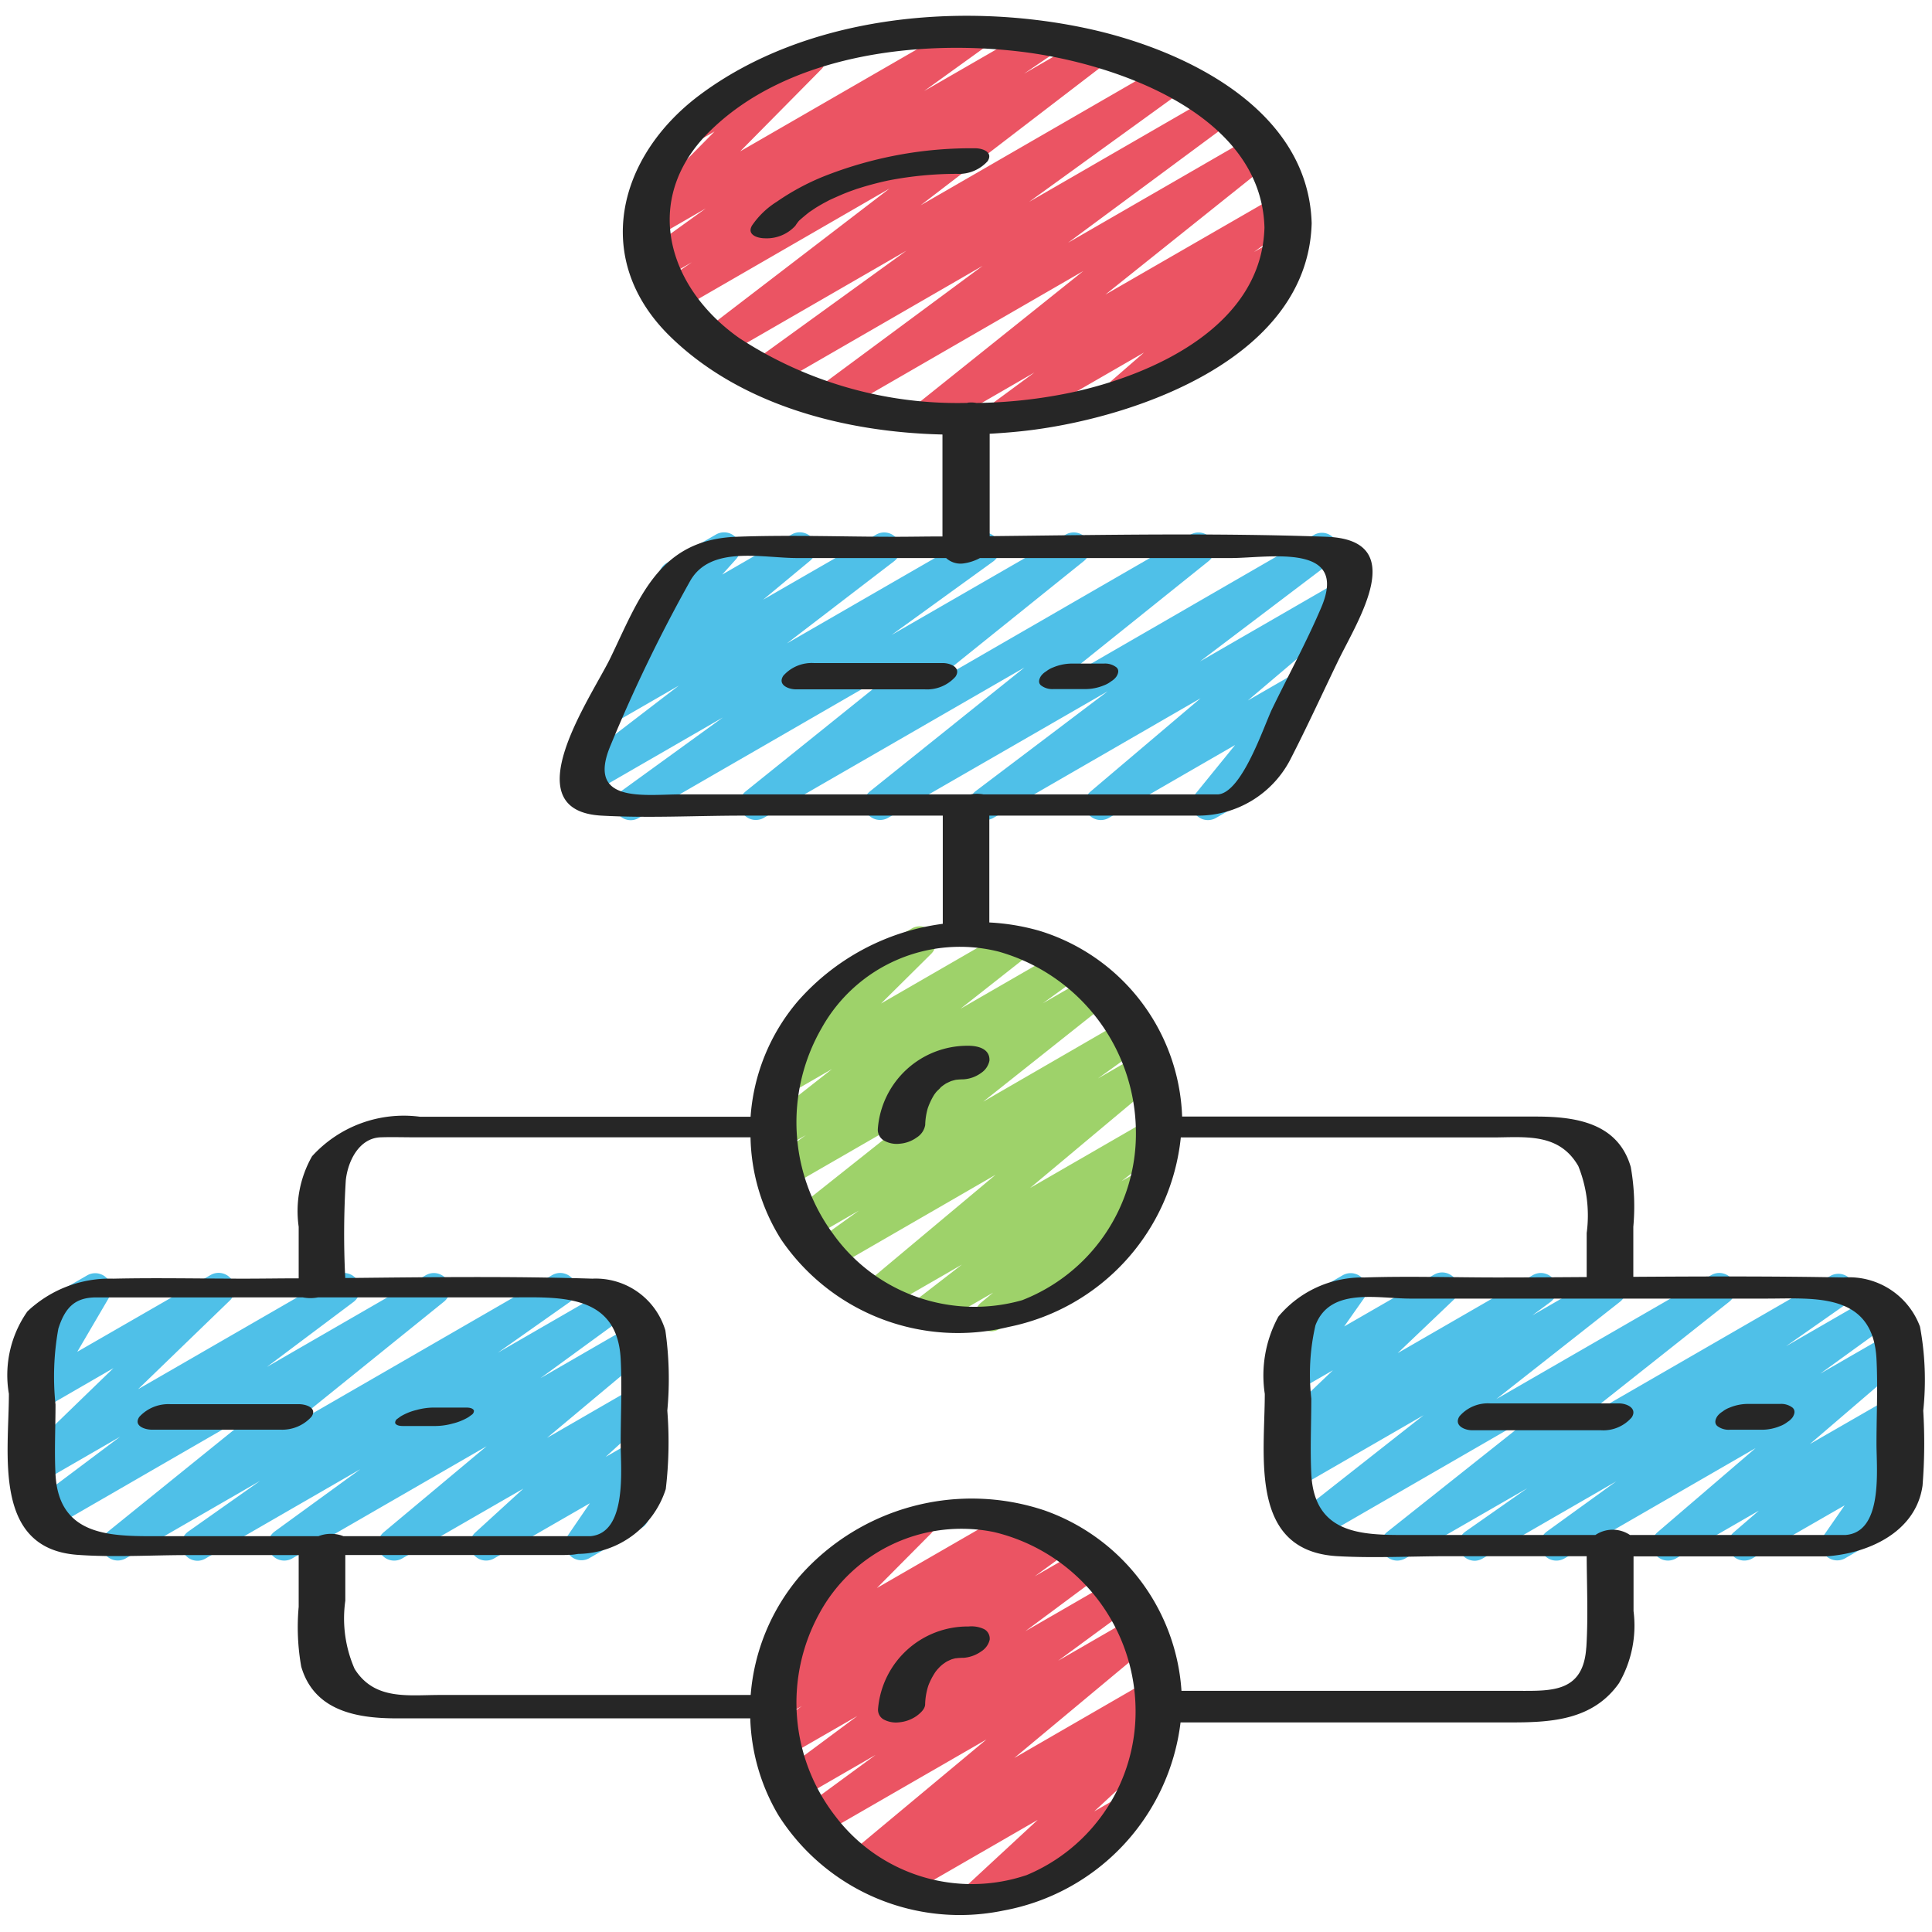
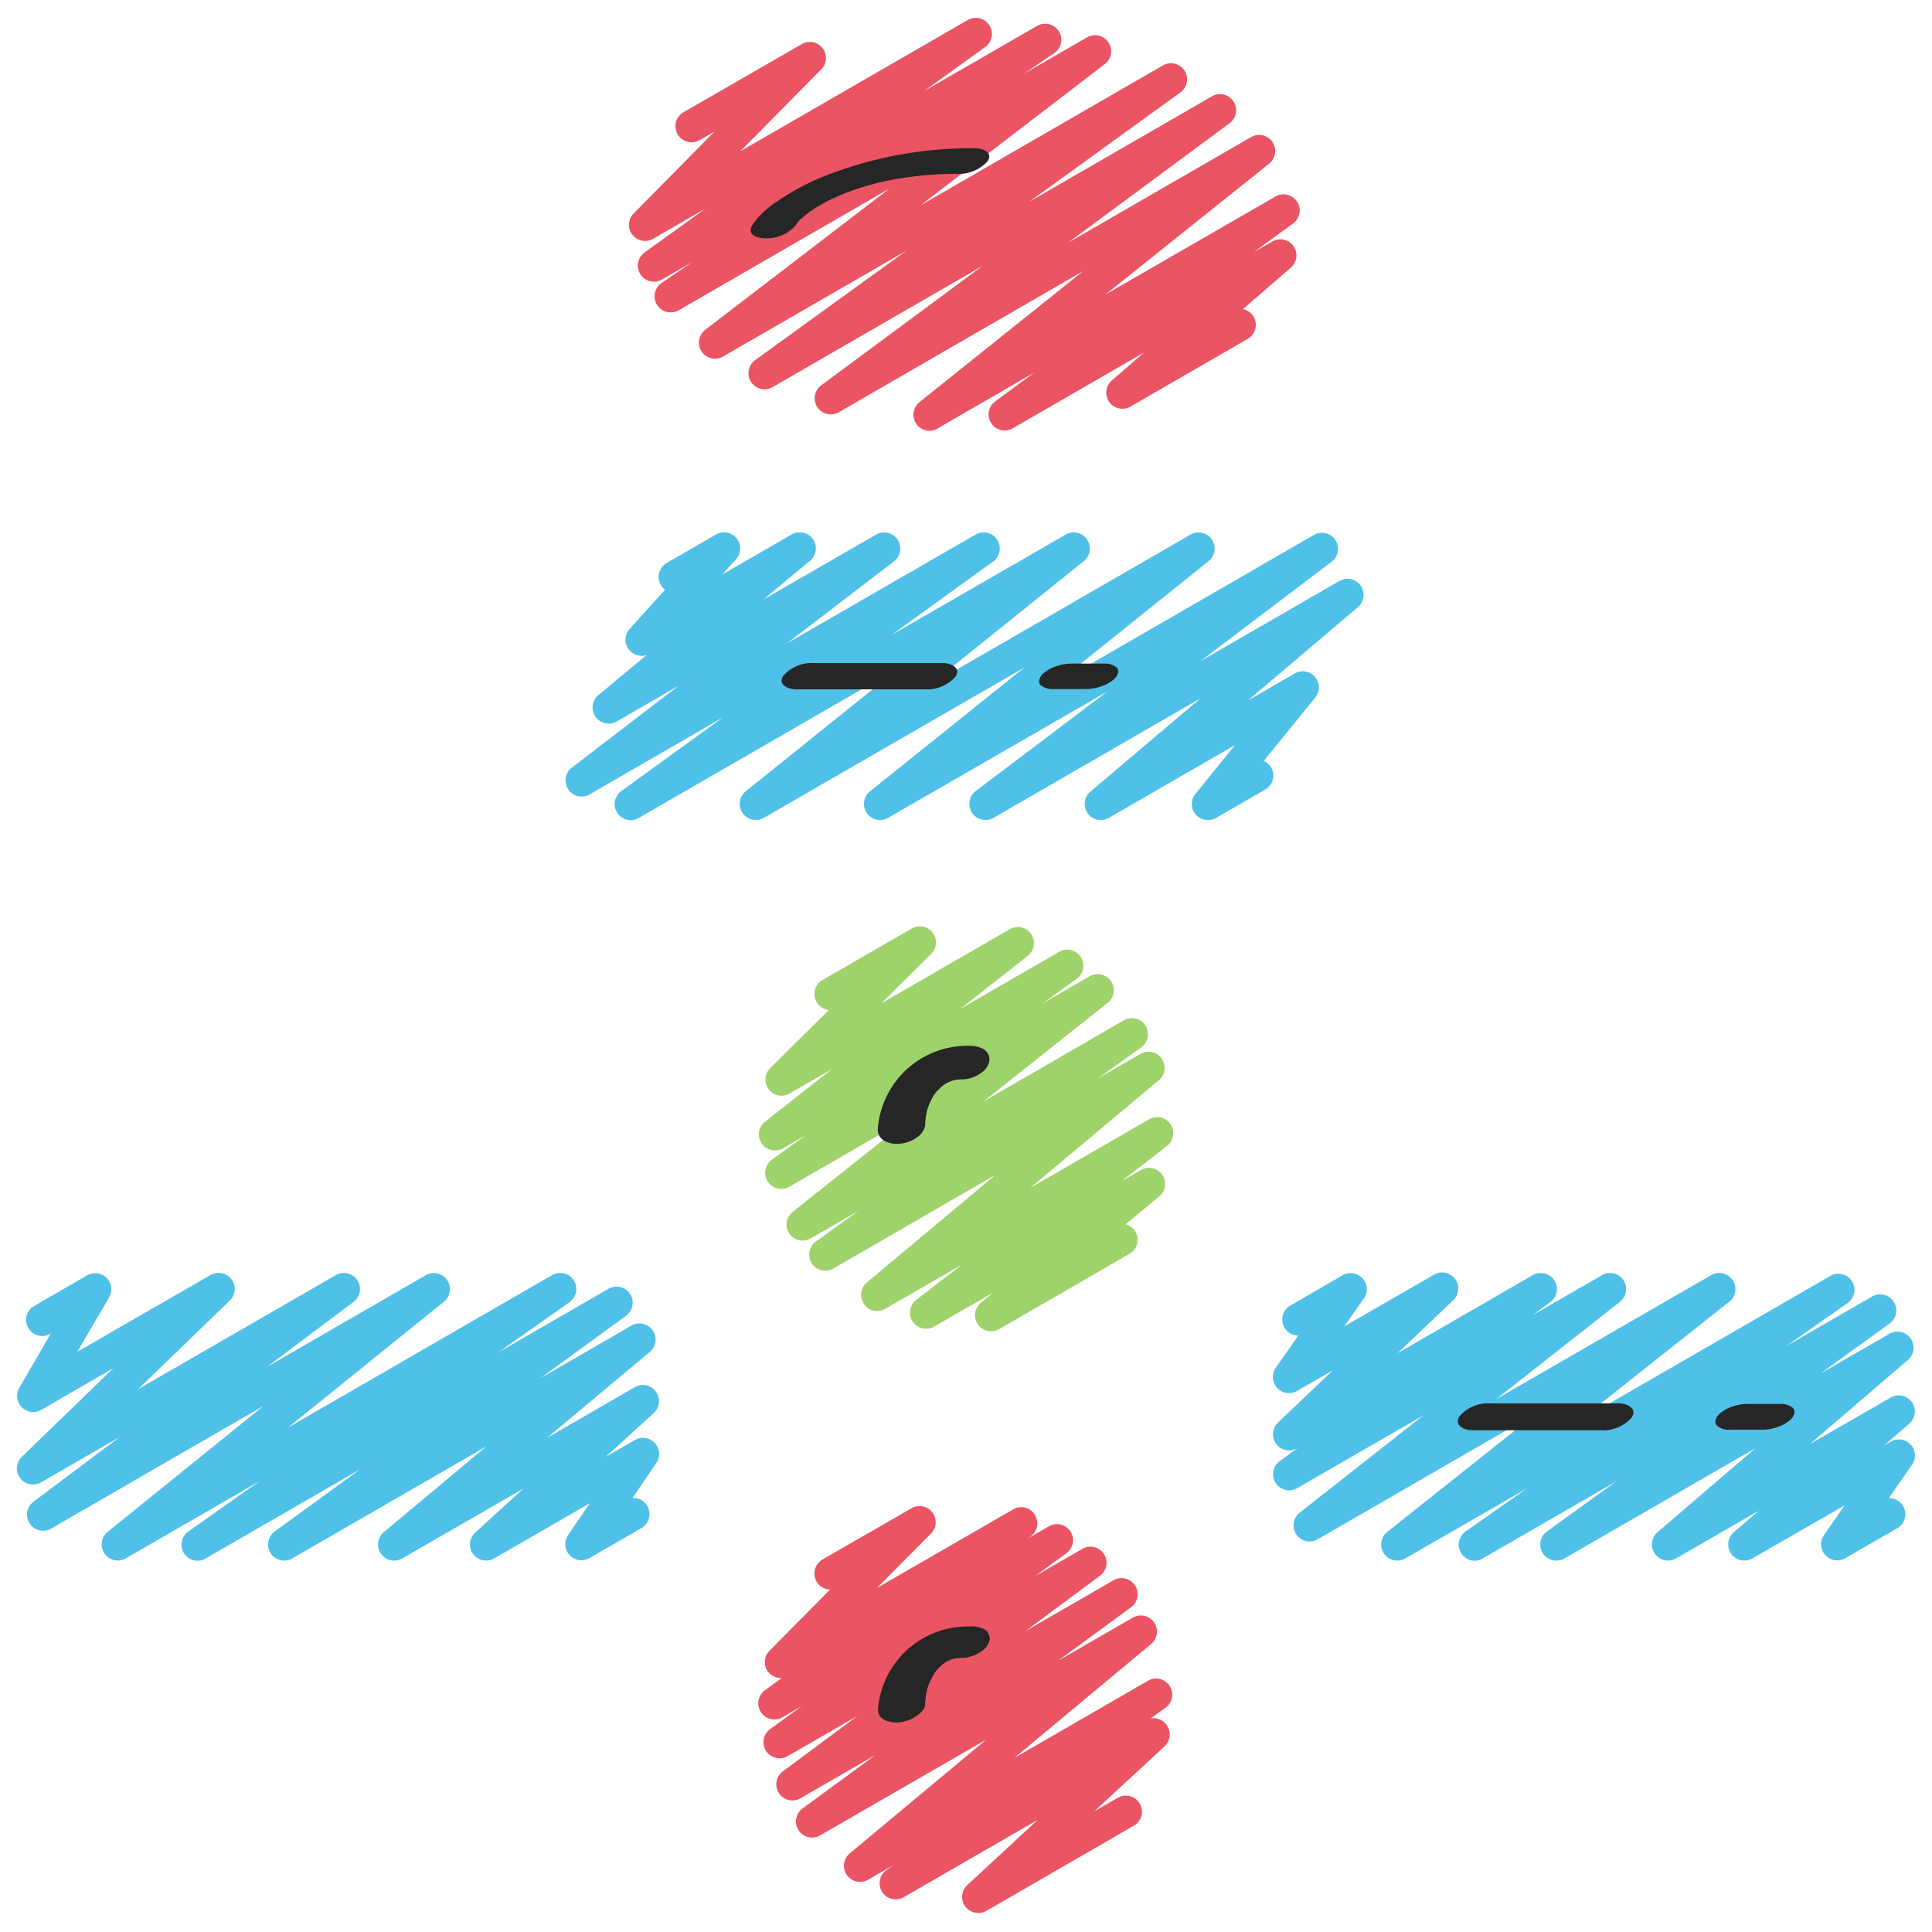
<svg xmlns="http://www.w3.org/2000/svg" id="Icons" viewBox="0 0 60 60">
  <defs>
    <style>.cls-1{fill:#eb5463;}.cls-2{fill:#9ed26a;}.cls-3{fill:#4fc0e8;}.cls-4{fill:#262626;}</style>
  </defs>
  <title>041 - Flowchart</title>
  <path class="cls-1" d="M28.869,13.379a.5.5,0,0,1-.313-.891l5.087-4.071L26.054,12.8a.5.5,0,0,1-.548-.835l5.011-3.709-6.524,3.767a.5.5,0,0,1-.543-.838l4.7-3.4-5.7,3.29a.5.5,0,0,1-.554-.829l5.729-4.391L21.072,9.639a.5.5,0,0,1-.532-.845l.948-.65-.929.536a.5.5,0,0,1-.542-.839l1.9-1.368-1.634.943a.5.5,0,0,1-.606-.784l2.514-2.548-.446.257a.5.5,0,1,1-.5-.865L24.9,1.369a.5.5,0,0,1,.606.784L22.988,4.7,30.054.622a.5.5,0,0,1,.542.839L28.7,2.827,32.216.8a.5.5,0,0,1,.532.845L31.8,2.29l1.965-1.134a.5.5,0,0,1,.553.829L28.59,6.376l7.527-4.345a.5.5,0,0,1,.543.838l-4.7,3.4,5.675-3.276a.5.5,0,0,1,.548.835l-5.013,3.71,5.686-3.282a.5.5,0,0,1,.562.823L34.328,9.149,39.616,6.1a.5.5,0,0,1,.545.836l-1.218.891.57-.328a.5.5,0,0,1,.578.81L38.6,9.6a.5.5,0,0,1,.152.922l-3.647,2.106a.5.5,0,0,1-.578-.81l1-.869-4.079,2.355a.5.5,0,0,1-.545-.836l1.222-.9-3.007,1.737A.5.5,0,0,1,28.869,13.379Z" />
  <path class="cls-2" d="M30.781,41.345a.5.5,0,0,1-.32-.885l.381-.316L29.007,41.2a.5.5,0,0,1-.557-.827l1.423-1.1-2.384,1.375a.5.5,0,0,1-.571-.816l4-3.348L25.871,39.4a.5.5,0,0,1-.541-.838l1.344-.966-1.5.866a.5.5,0,0,1-.561-.824l3.866-3.07L24.51,36.857a.5.5,0,0,1-.544-.837l1.059-.767-.709.409a.5.5,0,0,1-.56-.825L25.839,33.2l-1.322.763a.5.5,0,0,1-.6-.788l1.825-1.809a.5.5,0,0,1-.2-.929l2.779-1.605a.5.5,0,0,1,.6.788l-1.559,1.545,3.993-2.306a.5.5,0,0,1,.56.826l-2.086,1.643,3.067-1.77a.5.5,0,0,1,.543.838l-1.052.762,1.453-.839a.5.5,0,0,1,.56.825l-3.865,3.069L34.9,31.688a.5.5,0,0,1,.542.839l-1.344.965,1.322-.763a.5.5,0,0,1,.57.817l-4,3.348,3.7-2.136a.5.5,0,0,1,.557.827l-1.42,1.1.61-.351a.5.5,0,0,1,.569.817l-1.048.87a.5.5,0,0,1,.122.916L31.03,41.277A.489.489,0,0,1,30.781,41.345Z" />
  <path class="cls-1" d="M30.38,59.41a.5.5,0,0,1-.34-.867l2.187-2.025-4.185,2.415A.5.5,0,0,1,27.5,58.1l.241-.174-.783.451a.5.5,0,0,1-.571-.816l4.248-3.54L25.47,57a.5.5,0,0,1-.546-.836L27.192,54.5l-2.336,1.349a.5.5,0,0,1-.548-.834l2.319-1.724L24.458,54.54a.5.5,0,0,1-.544-.837l.99-.721-.608.351a.5.5,0,0,1-.544-.837l.521-.38a.553.553,0,0,1-.417-.194.5.5,0,0,1,.041-.657l1.883-1.9a.5.5,0,0,1-.238-.932l2.779-1.6a.5.5,0,0,1,.6.784l-1.688,1.7,4.23-2.441a.5.5,0,0,1,.545.837l-.094.068.668-.385a.5.5,0,0,1,.544.836l-.99.721,1.481-.854a.5.5,0,0,1,.548.834l-2.32,1.724,2.735-1.579a.5.5,0,0,1,.546.836l-2.265,1.662,2.32-1.339a.5.5,0,0,1,.57.817l-4.25,3.541,4.154-2.4a.5.5,0,0,1,.543.838l-.463.335a.494.494,0,0,1,.494.2.5.5,0,0,1-.062.664l-2.184,2.022.713-.411a.5.5,0,1,1,.5.865l-4.572,2.641A.488.488,0,0,1,30.38,59.41Z" />
  <path class="cls-3" d="M19.591,25.472a.5.5,0,0,1-.294-.906l3.153-2.285L18.312,24.67a.5.5,0,0,1-.555-.829l3.326-2.55-1.931,1.114a.5.5,0,0,1-.66-.146.5.5,0,0,1,.09-.67l1.5-1.248a.5.5,0,0,1-.545-.16.5.5,0,0,1,.017-.65l1.1-1.216a.5.5,0,0,1,.051-.832l1.534-.885a.5.5,0,0,1,.621.767l-.432.479,2.16-1.247a.5.5,0,0,1,.571.816L23.7,18.624,27.214,16.6a.5.5,0,0,1,.554.829l-3.329,2.552L30.3,16.6a.5.5,0,0,1,.543.838L27.687,19.72,33.1,16.6a.5.5,0,0,1,.563.822l-4.813,3.87L36.977,16.6a.5.5,0,0,1,.562.822l-4.8,3.85L40.81,16.61a.5.5,0,0,1,.551.831l-4.093,3.1,4.331-2.5a.5.5,0,0,1,.573.814l-3.419,2.9,1.454-.839a.5.5,0,0,1,.639.748l-1.6,1.965a.484.484,0,0,1,.23.207.5.5,0,0,1-.182.683l-1.529.882a.5.5,0,0,1-.639-.748l1.232-1.517L34.437,25.4a.5.5,0,0,1-.574-.814l3.421-2.9L30.852,25.4a.5.5,0,0,1-.552-.831l4.1-3.1L27.578,25.4a.5.5,0,0,1-.563-.822l4.8-3.848L23.719,25.4a.5.5,0,0,1-.563-.822l4.815-3.871L19.84,25.4A.489.489,0,0,1,19.591,25.472Z" />
  <path class="cls-3" d="M6.136,48.471a.5.5,0,0,1-.289-.908l2.231-1.574L3.9,48.4a.5.5,0,0,1-.563-.821l4.849-3.918L1.589,47.471a.5.5,0,0,1-.55-.833l2.69-2.019L1.28,46.033a.5.5,0,0,1-.6-.792l2.843-2.753-2.246,1.3A.5.5,0,0,1,.6,43.1l.979-1.687h0a.5.5,0,1,1-.5-.865l1.627-.94a.5.5,0,0,1,.683.684L2.4,41.981,6.534,39.6a.5.5,0,0,1,.6.792L4.288,43.143,10.429,39.6a.5.5,0,0,1,.55.833l-2.69,2.018L13.228,39.6a.5.5,0,0,1,.564.821L8.941,44.337l8.211-4.74a.5.5,0,0,1,.538.841l-2.229,1.571,3.44-1.986a.5.5,0,0,1,.544.837L16.784,42.8l2.827-1.632a.5.5,0,0,1,.571.816l-3.193,2.67,2.731-1.577a.5.5,0,0,1,.588.8l-1.5,1.37.911-.525a.5.5,0,0,1,.663.715l-.743,1.087a.484.484,0,0,1,.464.249.5.5,0,0,1-.183.683l-1.614.932a.5.5,0,0,1-.663-.715l.675-.988L15.342,48.4a.5.5,0,0,1-.588-.8l1.5-1.37L12.489,48.4a.5.5,0,0,1-.571-.816l3.193-2.669L9.073,48.4a.5.5,0,0,1-.544-.837l2.663-1.937L6.385,48.4A.489.489,0,0,1,6.136,48.471Z" />
  <path class="cls-3" d="M45.8,48.471a.5.5,0,0,1-.287-.909l1.919-1.344L43.641,48.4a.5.5,0,0,1-.561-.824l4.7-3.732-6.855,3.958a.5.5,0,0,1-.56-.826l3.847-3.026-3.932,2.27a.5.5,0,0,1-.546-.835l.571-.421-.026.014a.5.5,0,0,1-.594-.794l1.71-1.629-1.116.643a.5.5,0,0,1-.658-.721l.7-1a.5.5,0,0,1-.25-.932l1.627-.94a.5.5,0,0,1,.658.721l-.611.868,2.776-1.6a.5.5,0,0,1,.595.8l-1.709,1.628,4.2-2.424a.5.5,0,0,1,.546.835l-.566.418,2.17-1.253a.5.5,0,0,1,.559.825L46.469,43.45,53.143,39.6a.5.5,0,0,1,.663.151.5.5,0,0,1-.1.673L49,44.152l7.845-4.528a.5.5,0,0,1,.537.842l-1.917,1.343,2.676-1.545a.5.5,0,0,1,.543.838L56.53,42.66l2.15-1.24a.5.5,0,0,1,.575.812l-3.048,2.615L58.721,43.4a.5.5,0,0,1,.576.811l-.788.68.212-.122a.5.5,0,0,1,.661.717l-.723,1.04a.493.493,0,0,1,.445.25.5.5,0,0,1-.182.683l-1.614.932a.5.5,0,0,1-.662-.718l.641-.923L54.417,48.4a.5.5,0,0,1-.576-.811l.783-.675L52.047,48.4a.5.5,0,0,1-.575-.812l3.049-2.615L48.583,48.4a.5.5,0,0,1-.543-.838l2.154-1.557L46.045,48.4A.493.493,0,0,1,45.8,48.471Z" />
-   <path class="cls-4" d="M59.627,41.2a2.35,2.35,0,0,0-2.373-1.527c-2.175-.042-4.352-.034-6.53-.02V38.1a7,7,0,0,0-.079-1.858c-.4-1.379-1.728-1.566-2.942-1.566H36.712a6.266,6.266,0,0,0-4.434-5.77,6.9,6.9,0,0,0-1.554-.258V25.33h6.5a3.227,3.227,0,0,0,2.832-1.712c.523-1.014,1-2.057,1.495-3.084.622-1.283,2.247-3.77-.355-3.864-3.477-.125-6.974-.056-10.461-.019v-3.18c.451-.026.9-.063,1.328-.119,3.372-.44,8.558-2.289,8.672-6.418C40.632,3.342,36.7,1.492,33.648.86,29.741.048,25.006.5,21.726,2.953c-2.548,1.909-3.355,5.106-.919,7.491,2.163,2.118,5.382,2.978,8.462,3.05V16.66c-.489,0-.978.01-1.466.01-1.643,0-3.3-.063-4.942,0-2.4.093-3.006,1.9-3.9,3.754-.579,1.2-3.072,4.75-.281,4.906,1.451.081,2.93,0,4.383,0h6.216v3.36a7.24,7.24,0,0,0-4.507,2.41,6.2,6.2,0,0,0-1.462,3.582H13.047a3.847,3.847,0,0,0-3.356,1.227A3.452,3.452,0,0,0,9.276,38.1v1.6c-.564,0-1.128.01-1.69.01-1.354,0-2.712-.03-4.065,0A3.712,3.712,0,0,0,.85,40.729a3.44,3.44,0,0,0-.574,2.558c0,1.86-.511,4.806,2.128,5,1.127.082,2.284.008,3.413.008H9.276V49.9a7,7,0,0,0,.079,1.858c.4,1.378,1.729,1.607,2.953,1.607H23.3a6.27,6.27,0,0,0,.875,3.01,6.67,6.67,0,0,0,6.988,2.959,6.767,6.767,0,0,0,5.5-5.843h10.3c1.25,0,2.516-.086,3.316-1.218a3.567,3.567,0,0,0,.452-2.239v-1.7H56.7c1.309-.082,2.8-.746,3.006-2.194a16.6,16.6,0,0,0,.022-2.329A9.069,9.069,0,0,0,59.627,41.2ZM22.961,10.5c-2.23-1.568-3.034-4.288-.97-6.372,2.407-2.43,6.5-2.913,9.724-2.522,2.88.349,7.456,1.905,7.554,5.459-.084,3.053-3.444,4.58-6.019,5.129a15.3,15.3,0,0,1-2.924.321.854.854,0,0,0-.252-.012l-.045.01A12.392,12.392,0,0,1,22.961,10.5ZM21.143,24.67c-1.133,0-2.955.3-2.178-1.529a47.439,47.439,0,0,1,2.475-5.11c.638-1.1,2.227-.7,3.326-.7h4.617a.66.66,0,0,0,.543.166,1.5,1.5,0,0,0,.507-.166h7.785c1.175,0,3.679-.495,2.817,1.529-.456,1.071-1.02,2.106-1.527,3.153-.254.524-.931,2.6-1.681,2.658H30.548a1.22,1.22,0,0,0-.415,0h-8.99Zm4.374,7.258a4.917,4.917,0,0,1,5.5-2.374,5.856,5.856,0,0,1,4.26,5.64,5.545,5.545,0,0,1-3.534,5.185,5.4,5.4,0,0,1-5.872-2.061A5.852,5.852,0,0,1,25.517,31.928ZM4.763,47.708c-1.4,0-2.937-.04-3.039-1.914-.038-.72,0-1.454,0-2.175a8.33,8.33,0,0,1,.088-2.356c.218-.691.546-.971,1.18-.971H9.406a1.245,1.245,0,0,0,.467,0h5.948c1.491,0,3.348-.162,3.455,1.914.044.873,0,1.759,0,2.633,0,.772.212,2.774-.944,2.869H10.668a1.071,1.071,0,0,0-.78,0Zm27.1,10.531a5.315,5.315,0,0,1-5.909-1.821,5.749,5.749,0,0,1-.509-6.309,5.022,5.022,0,0,1,5.426-2.529,5.719,5.719,0,0,1,4.395,5.5A5.5,5.5,0,0,1,31.868,58.239Zm17.4-7.076c-.089,1.4-1.078,1.348-2.1,1.348H36.692a6.39,6.39,0,0,0-4.258-5.605,7.122,7.122,0,0,0-7.587,2.033,6.466,6.466,0,0,0-1.534,3.7H13.652c-.982,0-2.026.171-2.64-.812a3.907,3.907,0,0,1-.288-2.115V48.292h6.805c.037,0,.087,0,.131-.006a.209.209,0,0,0,.025,0l.026,0c.078,0,.158-.015.244-.028a2.894,2.894,0,0,0,2.721-2.013,12.4,12.4,0,0,0,.048-2.437,10.6,10.6,0,0,0-.061-2.493,2.259,2.259,0,0,0-2.269-1.605c-2.552-.08-5.113-.046-7.672-.02a27.182,27.182,0,0,1,.017-3.035c.065-.607.419-1.314,1.087-1.335.347-.011.7,0,1.045,0H23.308a6.173,6.173,0,0,0,.945,3.165,6.638,6.638,0,0,0,7.066,2.725,6.705,6.705,0,0,0,5.352-5.886h9.666c1.01,0,2.074-.162,2.679.89a4.111,4.111,0,0,1,.26,2.078v1.368c-.924.006-1.848.013-2.771.013-1.377,0-2.762-.045-4.138,0A3.4,3.4,0,0,0,39.7,40.89a3.822,3.822,0,0,0-.421,2.4c0,1.943-.5,4.885,2.262,5.039,1.142.064,2.3,0,3.446,0h4.289C49.281,49.271,49.324,50.225,49.265,51.163ZM57.3,47.671H50.621a.961.961,0,0,0-1.075,0H43.652c-1.381,0-2.833-.03-2.928-1.893-.039-.778,0-1.567,0-2.345a6.757,6.757,0,0,1,.128-2.272c.45-1.194,1.929-.832,2.945-.832H54.861c1.477,0,3.307-.206,3.415,1.877.044.872,0,1.759,0,2.633C58.276,45.632,58.49,47.6,57.3,47.671Z" />
  <path class="cls-4" d="M27.933,35.52a1.047,1.047,0,0,0,.545-.2.571.571,0,0,0,.255-.38,2.065,2.065,0,0,1,.08-.524,2.113,2.113,0,0,1,.2-.42c.022-.03.044-.061.068-.089.037-.044.1-.091.135-.14h0c.027-.023.055-.044.083-.065l.074-.05c.055-.029.111-.054.167-.079l.08-.023.066-.016c.08-.009.161-.014.242-.015a1.036,1.036,0,0,0,.545-.2.6.6,0,0,0,.255-.38c.02-.376-.37-.464-.666-.462a2.79,2.79,0,0,0-2.8,2.578.39.39,0,0,0,.173.355A.789.789,0,0,0,27.933,35.52Z" />
  <path class="cls-4" d="M30.076,50.512a2.791,2.791,0,0,0-2.807,2.555.346.346,0,0,0,.167.329.812.812,0,0,0,.488.092,1.123,1.123,0,0,0,.546-.2c.108-.081.26-.211.261-.359a2.062,2.062,0,0,1,.1-.583,2.134,2.134,0,0,1,.229-.436c.022-.026.042-.053.065-.078s.054-.058.082-.085l.032-.029.019-.016c.028-.022.056-.042.085-.062s.042-.028.064-.041c.048-.025.1-.047.149-.068l.077-.022.045-.01h.014a1.857,1.857,0,0,1,.236-.014,1.088,1.088,0,0,0,.546-.2.587.587,0,0,0,.261-.359.335.335,0,0,0-.167-.329A.921.921,0,0,0,30.076,50.512Z" />
  <path class="cls-4" d="M30.672,5.005c.18-.281-.154-.4-.386-.4a12.424,12.424,0,0,0-4.726.882,7.485,7.485,0,0,0-1.438.779A2.593,2.593,0,0,0,23.357,7c-.17.282.147.395.385.4a1.208,1.208,0,0,0,.958-.388,1.424,1.424,0,0,1,.089-.126.37.37,0,0,1,.037-.042c.105-.092.209-.181.319-.265.029-.018.151-.1.184-.123q.119-.073.24-.141l.157-.084a.25.25,0,0,0,.033-.018l.028-.012c.111-.051.222-.1.335-.149s.244-.1.367-.143l.121-.043.164-.051c.272-.083.6-.167.844-.216a11.136,11.136,0,0,1,2.1-.2A1.2,1.2,0,0,0,30.672,5.005Z" />
-   <path class="cls-4" d="M13.4,44.286h.124a2.06,2.06,0,0,0,.529-.075,1.754,1.754,0,0,0,.495-.2l.1-.073a.147.147,0,0,0,.07-.133c-.038-.087-.176-.092-.252-.092h-1a2.06,2.06,0,0,0-.529.075,1.754,1.754,0,0,0-.495.2l-.1.073a.147.147,0,0,0-.07.133c.038.087.176.092.252.092Z" />
-   <path class="cls-4" d="M9.287,43.608h-4A1.225,1.225,0,0,0,4.328,44c-.192.278.166.4.385.4h4A1.225,1.225,0,0,0,9.672,44C9.864,43.726,9.506,43.608,9.287,43.608Z" />
  <path class="cls-4" d="M32.714,21.4h1a1.52,1.52,0,0,0,.568-.115.858.858,0,0,0,.229-.128.538.538,0,0,0,.161-.147c.054-.088.093-.2,0-.285a.579.579,0,0,0-.388-.117h-1a1.52,1.52,0,0,0-.568.115.858.858,0,0,0-.229.128.538.538,0,0,0-.161.147c-.054.088-.093.2,0,.285A.579.579,0,0,0,32.714,21.4Z" />
  <path class="cls-4" d="M29.282,20.592h-4a1.181,1.181,0,0,0-.956.394c-.185.283.158.422.392.422h4a1.181,1.181,0,0,0,.956-.394C29.859,20.731,29.516,20.592,29.282,20.592Z" />
  <path class="cls-4" d="M55.284,43.6h-1a1.491,1.491,0,0,0-.567.114.84.84,0,0,0-.23.129.55.55,0,0,0-.16.148c-.054.09-.092.2,0,.291a.579.579,0,0,0,.39.12h1a1.491,1.491,0,0,0,.567-.114.84.84,0,0,0,.23-.129.55.55,0,0,0,.16-.148c.054-.09.092-.2,0-.291A.579.579,0,0,0,55.284,43.6Z" />
  <path class="cls-4" d="M50.281,43.584h-4a1.167,1.167,0,0,0-.956.4c-.182.284.155.434.394.434h4a1.167,1.167,0,0,0,.956-.4C50.857,43.734,50.52,43.584,50.281,43.584Z" />
</svg>